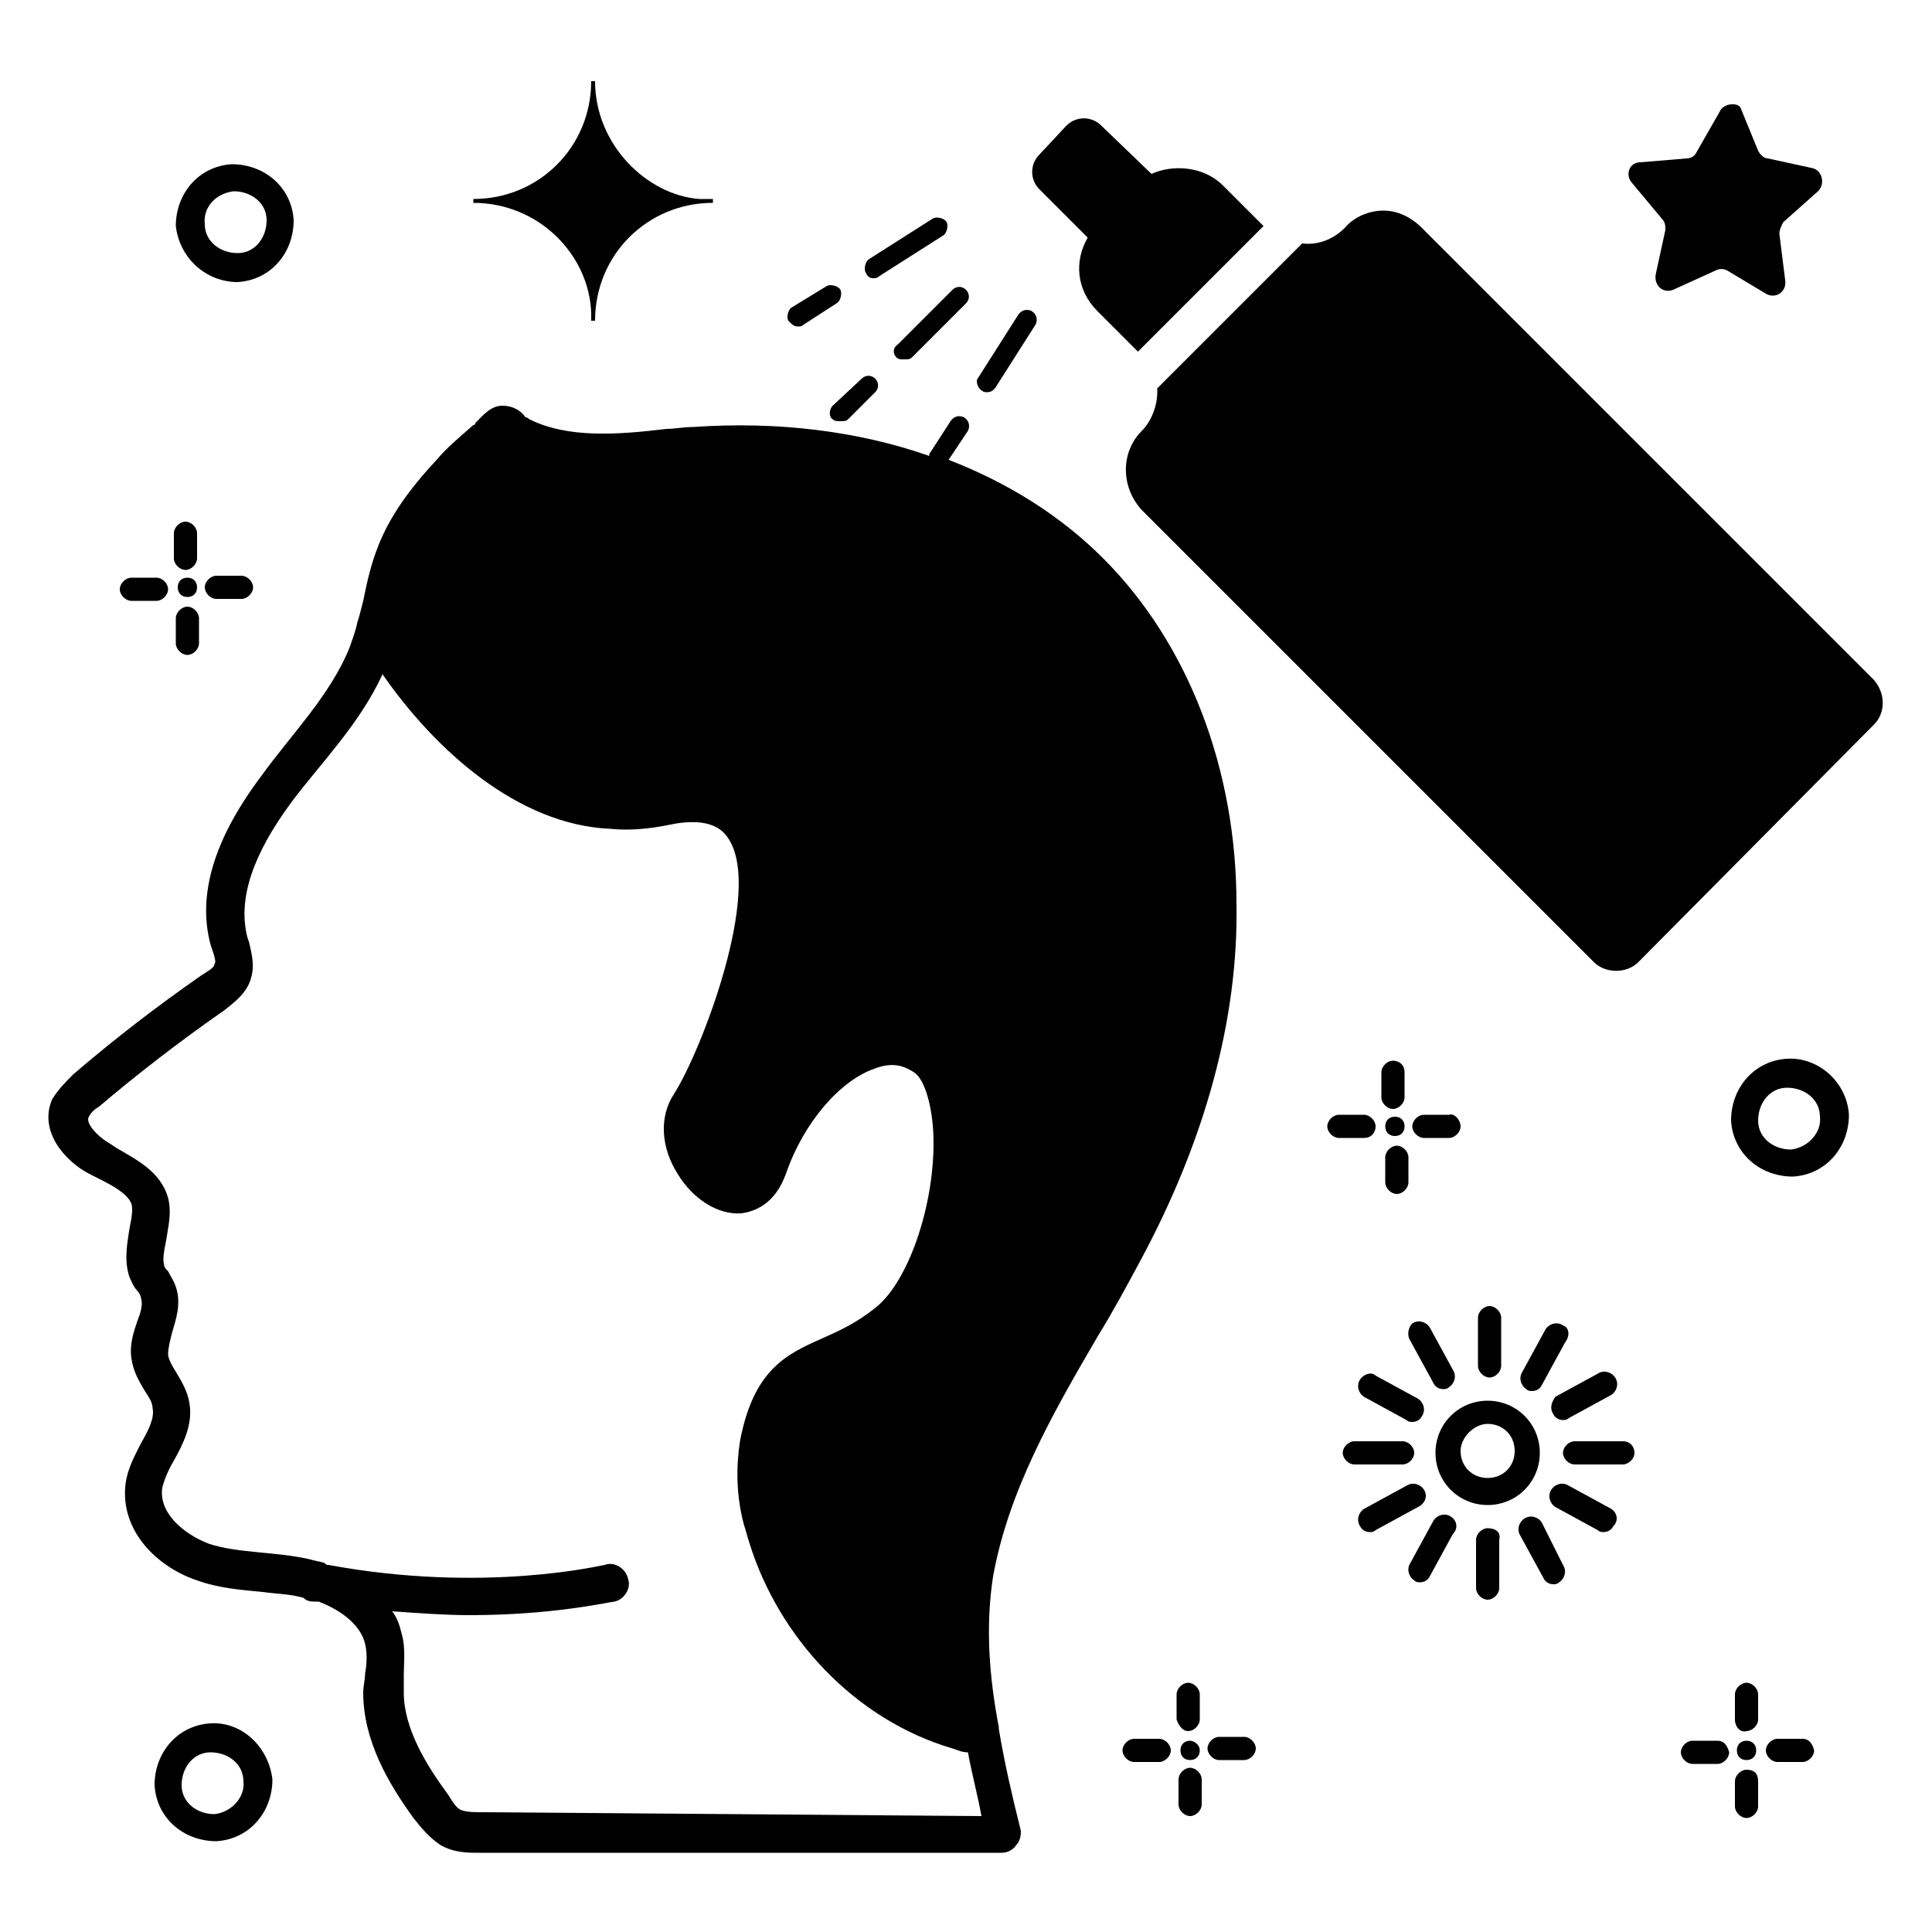
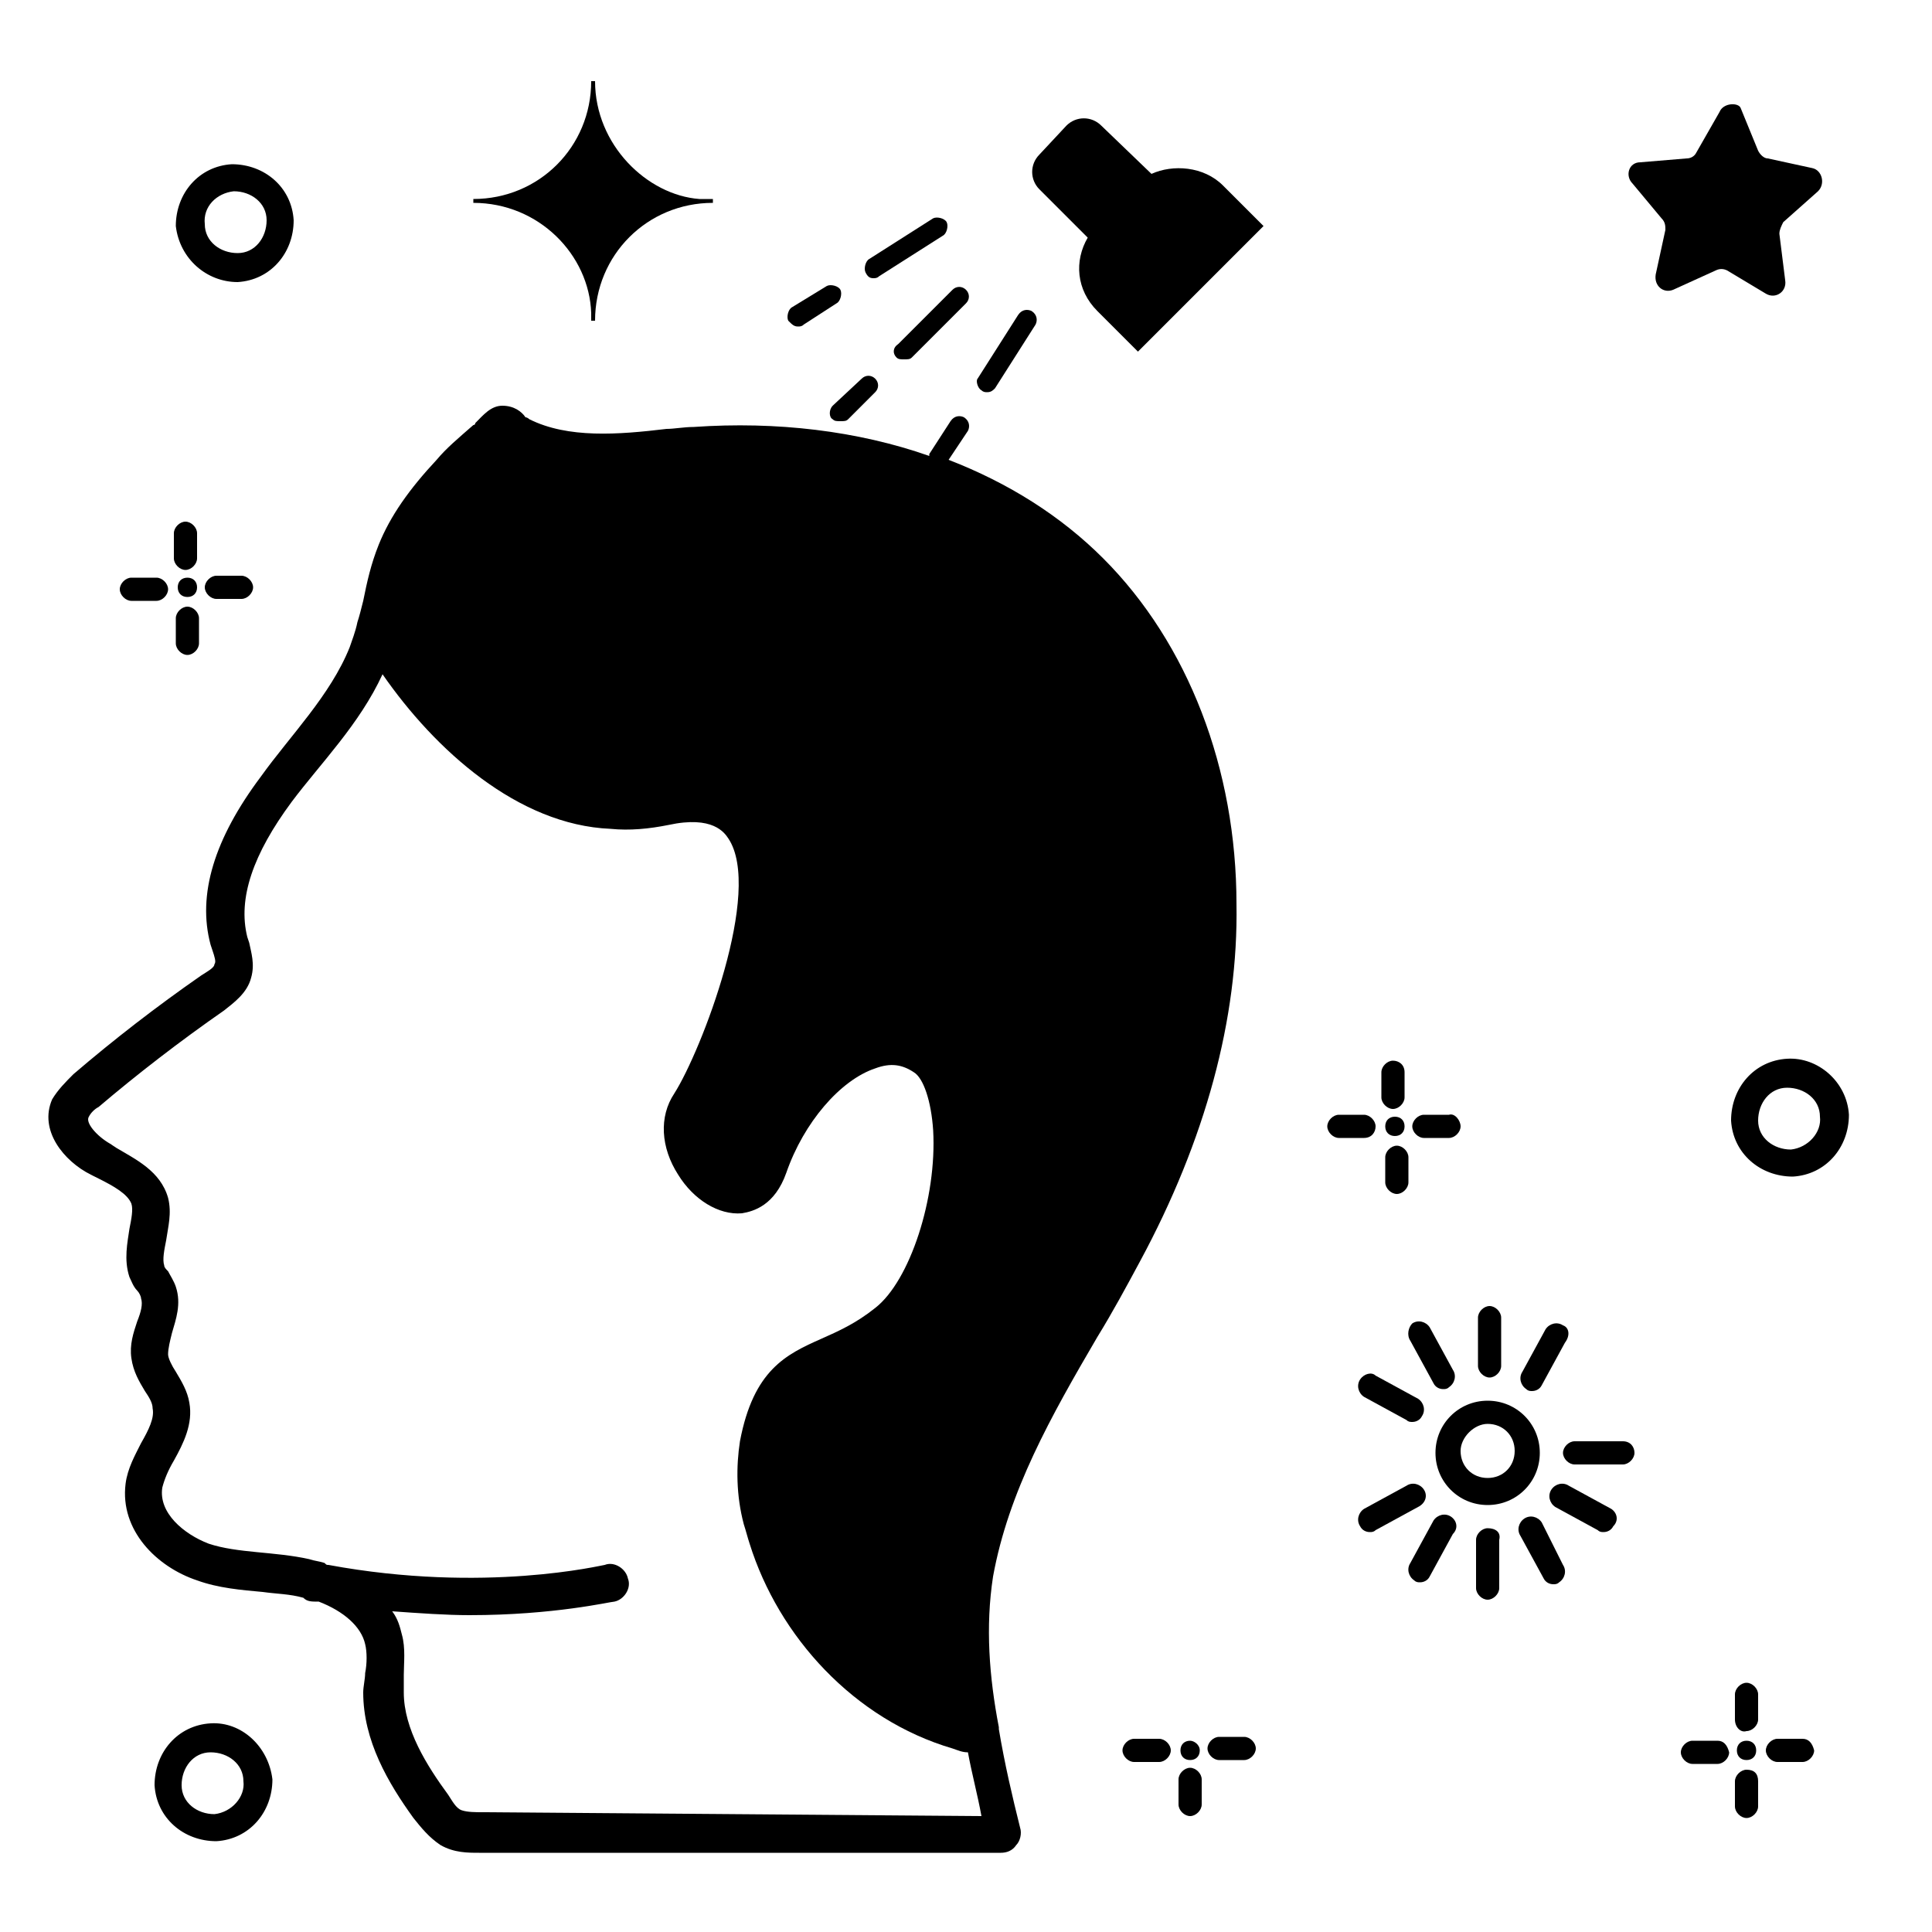
<svg xmlns="http://www.w3.org/2000/svg" id="Layer_1" enable-background="new 0 0 100 100" height="512" viewBox="0 0 100 100" width="512">
  <g>
    <path d="m77.7 70.7v-2.5c0-.3-.3-.6-.6-.6s-.6.3-.6.6v2.5c0 .3.3.6.6.6s.6-.3.6-.6z" />
    <path d="m73 69.4 1.2 2.2c.1.2.3.3.5.3.1 0 .2 0 .3-.1.3-.2.4-.6.2-.9l-1.2-2.2c-.2-.3-.6-.4-.9-.2-.2.2-.3.6-.1.9z" />
    <path d="m70.4 71.4c-.2.3-.1.7.2.9l2.2 1.2c.1.1.2.1.3.1.2 0 .4-.1.5-.3.2-.3.1-.7-.2-.9l-2.2-1.2c-.2-.2-.6-.1-.8.2z" />
-     <path d="m73.2 75.2c0-.3-.3-.6-.6-.6h-2.5c-.3 0-.6.3-.6.6s.3.6.6.6h2.5c.3 0 .6-.3.6-.6z" />
    <path d="m73.7 77.1c-.2-.3-.6-.4-.9-.2l-2.2 1.2c-.3.2-.4.6-.2.9.1.2.3.3.5.3.1 0 .2 0 .3-.1l2.2-1.2c.4-.2.5-.6.3-.9z" />
    <path d="m75.1 78.5c-.3-.2-.7-.1-.9.2l-1.2 2.2c-.2.3-.1.7.2.9.1.1.2.1.3.1.2 0 .4-.1.5-.3l1.2-2.2c.3-.3.2-.7-.1-.9z" />
    <path d="m77 79.1c-.3 0-.6.3-.6.6v2.5c0 .3.3.6.6.6s.6-.3.6-.6v-2.5c.1-.4-.2-.6-.6-.6z" />
    <path d="m79.8 78.8c-.2-.3-.6-.4-.9-.2s-.4.6-.2.9l1.2 2.2c.1.2.3.3.5.3.1 0 .2 0 .3-.1.3-.2.4-.6.2-.9z" />
    <path d="m83.4 78.1-2.2-1.2c-.3-.2-.7-.1-.9.2s-.1.7.2.9l2.2 1.2c.1.1.2.1.3.1.2 0 .4-.1.5-.3.3-.3.2-.7-.1-.9z" />
    <path d="m84 74.6h-2.5c-.3 0-.6.3-.6.6s.3.6.6.6h2.5c.3 0 .6-.3.6-.6s-.2-.6-.6-.6z" />
-     <path d="m80.4 73.2c.1.2.3.3.5.3.1 0 .2 0 .3-.1l2.2-1.2c.3-.2.4-.6.2-.9s-.6-.4-.9-.2l-2.2 1.2c-.2.3-.3.6-.1.9z" />
    <path d="m80.9 68.6c-.3-.2-.7-.1-.9.2l-1.2 2.2c-.2.3-.1.7.2.9.1.1.2.1.3.1.2 0 .4-.1.5-.3l1.2-2.2c.3-.4.2-.8-.1-.9z" />
    <path d="m12.3 14.6c1.7-.1 2.9-1.5 2.9-3.2-.1-1.7-1.5-2.9-3.2-2.9-1.7.1-2.9 1.5-2.9 3.2.2 1.7 1.6 2.9 3.2 2.9zm-.2-4.7c.9 0 1.7.6 1.7 1.5s-.6 1.7-1.5 1.7-1.7-.6-1.7-1.5c-.1-.9.6-1.6 1.5-1.7z" />
    <path d="m92.5 54.8c-1.7.1-2.9 1.5-2.9 3.2.1 1.7 1.5 2.9 3.2 2.9 1.7-.1 2.9-1.5 2.9-3.2-.1-1.7-1.6-3-3.2-2.9zm.2 4.7c-.9 0-1.7-.6-1.7-1.5s.6-1.7 1.5-1.7 1.7.6 1.7 1.5c.1.8-.6 1.6-1.5 1.7z" />
    <path d="m10.9 89.2c-1.7.1-2.9 1.5-2.9 3.2.1 1.7 1.5 2.9 3.2 2.9 1.7-.1 2.9-1.5 2.9-3.2-.2-1.7-1.6-3-3.2-2.9zm.2 4.7c-.9 0-1.7-.6-1.7-1.5s.6-1.7 1.5-1.7 1.7.6 1.7 1.5c.1.8-.6 1.6-1.5 1.7z" />
    <path d="m74.3 75.2c0 1.5 1.2 2.7 2.7 2.7s2.7-1.2 2.7-2.7-1.2-2.7-2.7-2.7-2.7 1.2-2.7 2.7zm2.7-1.5c.8 0 1.4.6 1.4 1.4s-.6 1.4-1.4 1.4-1.4-.6-1.4-1.4c0-.7.7-1.4 1.4-1.4z" />
    <path d="m72.1 54.9c-.3 0-.6.3-.6.6v1.3c0 .3.3.6.6.6s.6-.3.6-.6v-1.3c0-.4-.3-.6-.6-.6z" />
    <path d="m71.7 61.2c0 .3.3.6.6.6s.6-.3.6-.6v-1.3c0-.3-.3-.6-.6-.6s-.6.3-.6.6z" />
    <path d="m75 57.7h-1.3c-.3 0-.6.3-.6.6s.3.6.6.6h1.3c.3 0 .6-.3.6-.6s-.3-.7-.6-.6z" />
    <path d="m71.2 58.3c0-.3-.3-.6-.6-.6h-1.3c-.3 0-.6.3-.6.6s.3.6.6.6h1.3c.4 0 .6-.3.6-.6z" />
    <path d="m72.2 58.8c.3 0 .5-.2.5-.5s-.2-.5-.5-.5-.5.2-.5.5.2.5.5.5z" />
    <path d="m90.4 89.6c.3 0 .6-.3.6-.6v-1.3c0-.3-.3-.6-.6-.6s-.6.3-.6.6v1.3c0 .4.3.7.6.6z" />
    <path d="m90.4 91.6c-.3 0-.6.3-.6.6v1.3c0 .3.3.6.6.6s.6-.3.6-.6v-1.3c0-.4-.2-.6-.6-.6z" />
    <path d="m93.3 90h-1.3c-.3 0-.6.3-.6.6s.3.6.6.6h1.3c.3 0 .6-.3.6-.6-.1-.4-.3-.6-.6-.6z" />
    <path d="m88.9 90.1h-1.3c-.3 0-.6.3-.6.6s.3.6.6.6h1.3c.3 0 .6-.3.6-.6-.1-.4-.3-.6-.6-.6z" />
    <path d="m90.4 90.1c-.3 0-.5.2-.5.5s.2.5.5.5.5-.2.5-.5-.2-.5-.5-.5z" />
-     <path d="m61.5 89.6c.3 0 .6-.3.6-.6v-1.3c0-.3-.3-.6-.6-.6s-.6.3-.6.6v1.3c.1.3.3.6.6.6z" />
    <path d="m61.6 91.5c-.3 0-.6.3-.6.6v1.3c0 .3.3.6.6.6s.6-.3.6-.6v-1.3c0-.3-.3-.6-.6-.6z" />
    <path d="m64.4 89.9h-1.3c-.3 0-.6.3-.6.6s.3.6.6.6h1.3c.3 0 .6-.3.6-.6s-.3-.6-.6-.6z" />
    <path d="m60 90h-1.3c-.3 0-.6.3-.6.6s.3.6.6.6h1.3c.3 0 .6-.3.6-.6s-.3-.6-.6-.6z" />
    <path d="m61.6 90.1c-.3 0-.5.2-.5.5s.2.5.5.5.5-.2.5-.5-.3-.5-.5-.5z" />
    <path d="m9.6 29.5c.3 0 .6-.3.6-.6v-1.3c0-.3-.3-.6-.6-.6s-.6.3-.6.6v1.3c0 .3.3.6.6.6z" />
    <path d="m9.1 33.3c0 .3.3.6.6.6s.6-.3.6-.6v-1.3c0-.3-.3-.6-.6-.6s-.6.3-.6.6z" />
    <path d="m11.2 29.8c-.3 0-.6.3-.6.6s.3.6.6.6h1.3c.3 0 .6-.3.6-.6s-.3-.6-.6-.6z" />
    <path d="m6.8 31.1h1.3c.3 0 .6-.3.6-.6s-.3-.6-.6-.6h-1.3c-.3 0-.6.3-.6.6s.3.6.6.6z" />
    <path d="m9.7 30.9c.3 0 .5-.2.5-.5s-.2-.5-.5-.5-.5.2-.5.5.2.5.5.5z" />
    <path d="m56.8 69.2c.8-1.3 1.5-2.6 2.2-3.9 3.4-6.3 5.1-12.6 5-18.5 0-7-2.5-13.5-6.9-17.9-2.2-2.2-4.9-3.9-8-5.1l1-1.5c.1-.2.1-.5-.2-.7-.2-.1-.5-.1-.7.2l-1.1 1.7v.1c-3.7-1.3-7.9-1.8-12.2-1.5-.5 0-1 .1-1.4.1-2.5.3-5.1.5-7.1-.5 0 0-.1-.1-.2-.1-.2-.3-.6-.6-1.2-.6s-1 .5-1.4.9c0 .1-.1.1-.1.1-.8.7-1.4 1.2-1.9 1.8-1.4 1.5-2.4 2.9-3 4.4-.4 1-.6 1.9-.8 2.9-.1.4-.2.8-.3 1.1-.1.5-.3 1-.4 1.3-1 2.5-3.1 4.6-4.6 6.7-2.4 3.2-3.3 6.1-2.6 8.7l.1.3c.1.3.2.6.1.7 0 .2-.4.4-.7.6-2.3 1.6-4.5 3.3-6.6 5.1-.4.4-.8.8-1.1 1.3-.7 1.6.6 3.2 2 3.9l.4.2c.8.4 1.5.8 1.7 1.3.1.3 0 .8-.1 1.3-.1.7-.3 1.6 0 2.5.1.2.2.5.4.7.1.1.2.3.2.4.1.3 0 .7-.2 1.2-.2.6-.4 1.2-.3 1.9s.4 1.2.7 1.7c.2.3.4.6.4.9.1.5-.2 1.1-.6 1.8-.3.6-.7 1.3-.8 2.1-.3 2.4 1.6 4.3 3.7 5 1.1.4 2.3.5 3.4.6.7.1 1.4.1 2.1.3.2.2.4.2.8.2 1.3.5 2.2 1.3 2.4 2.2.1.4.1 1 0 1.5 0 .3-.1.7-.1 1 0 2.5 1.3 4.7 2.6 6.5.4.5.8 1 1.4 1.4.7.4 1.4.4 2 .4h27c.3 0 .6-.1.8-.4.2-.2.3-.6.2-.9-.4-1.6-.8-3.3-1.1-5.1 0 0 0 0 0-.1-.5-2.6-.7-5.2-.3-7.8.8-4.4 3-8.3 5.4-12.4zm-31.8 24.6c-.4 0-.8 0-1.1-.1s-.5-.5-.7-.8c-1.1-1.5-2.3-3.4-2.3-5.3 0-.3 0-.6 0-.9 0-.6.1-1.4-.1-2.1-.1-.4-.2-.8-.5-1.2 1.4.1 2.8.2 4 .2 4.4 0 7.3-.7 7.5-.7.5-.1.9-.7.7-1.2-.1-.5-.7-.9-1.2-.7-.1 0-6.2 1.5-14.3 0-.1 0-.1 0-.2-.1-.3-.1-.5-.1-.8-.2-1.8-.4-3.7-.3-5.2-.8-1.3-.5-2.6-1.6-2.4-2.9.1-.4.3-.9.6-1.4.5-.9 1-1.9.8-3-.1-.6-.4-1.1-.7-1.6-.2-.3-.4-.7-.4-.9 0-.3.1-.7.2-1.1.2-.7.5-1.5.2-2.4-.1-.3-.3-.6-.4-.8-.1-.1-.2-.2-.2-.3-.1-.3 0-.8.1-1.3.1-.7.3-1.4.1-2.2-.4-1.4-1.7-2-2.7-2.6l-.3-.2c-.7-.4-1.3-1.1-1.1-1.4.1-.2.3-.4.5-.5 2-1.7 4.2-3.4 6.5-5 .5-.4 1.2-.9 1.4-1.7.2-.7 0-1.3-.1-1.8l-.1-.3c-.5-2 .3-4.3 2.3-7 1.5-2 3.5-4 4.7-6.6 2.7 3.9 7 7.8 11.8 8 1 .1 2 0 3-.2 2.3-.5 2.9.4 3.1.7 1.8 2.7-1.4 11-2.8 13.2-.8 1.2-.7 2.8.2 4.2.8 1.3 2.1 2.1 3.3 2 .6-.1 1.7-.4 2.3-2.1.9-2.6 2.8-4.8 4.6-5.4.8-.3 1.4-.2 2 .2.5.3.9 1.5 1 3 .2 3.5-1.2 7.8-3 9.2-1 .8-1.9 1.2-2.8 1.6-1.8.8-3.5 1.6-4.2 5.3-.2 1.3-.2 2.8.2 4.3.1.3.2.7.3 1 1.5 4.8 5.4 9.1 10.5 10.6.3.1.5.2.8.2.2 1.1.5 2.2.7 3.3z" />
-     <path d="m97 35.2-23.4-23.4c-.6-.6-1.3-.9-2-.9s-1.5.3-2 .9c-.6.6-1.4.9-2.2.8l-7.5 7.5v.2c0 .7-.3 1.5-.8 2-1.1 1.1-1.1 2.9 0 4.1l23.4 23.4c.6.6 1.7.6 2.3 0l12.2-12.3c.6-.6.6-1.6 0-2.3z" />
    <path d="m56.3 12.3c-.7 1.2-.6 2.7.5 3.8l2.1 2.1 6.5-6.5-2.1-2.1c-1-1-2.6-1.1-3.7-.6l-2.6-2.5c-.5-.5-1.3-.5-1.8 0l-1.4 1.5c-.5.5-.5 1.3 0 1.8z" />
    <path d="m86 11.3c.2.2.2.4.2.6l-.5 2.3c-.1.6.4 1 .9.8l2.2-1c.2-.1.4-.1.6 0l2 1.2c.5.3 1.1-.1 1-.7l-.3-2.4c0-.2.1-.4.2-.6l1.8-1.6c.4-.4.2-1.1-.3-1.2l-2.3-.5c-.2 0-.4-.2-.5-.4l-.9-2.2c-.1-.3-.9-.3-1.1.2l-1.2 2.1c-.1.2-.3.3-.5.3l-2.4.2c-.6 0-.8.7-.4 1.1z" />
    <path d="m30.6 16.2v.4h.2c0-3.4 2.7-6.1 6.1-6.1v-.2c-.3 0-.5 0-.7 0-2.7-.2-5.4-2.8-5.4-6.1h-.2c0 3.4-2.7 6.1-6.1 6.1v.2c3.4 0 6 2.7 6.1 5.7z" />
    <path d="m46.4 18.5c.1.1.2.1.4.1s.3 0 .4-.1l2.8-2.8c.2-.2.2-.5 0-.7s-.5-.2-.7 0l-2.8 2.8c-.3.2-.3.5-.1.7z" />
    <path d="m43.1 21.7c.1.1.2.1.4.1s.3 0 .4-.1l1.4-1.4c.2-.2.2-.5 0-.7s-.5-.2-.7 0l-1.5 1.4c-.2.2-.2.6 0 .7z" />
    <path d="m50.8 20.2c.1.1.2.1.3.1.2 0 .3-.1.4-.2l2.1-3.3c.1-.2.1-.5-.2-.7-.2-.1-.5-.1-.7.2l-2.1 3.3c-.1.1 0 .5.2.6z" />
    <path d="m45.2 14.4c.1 0 .2 0 .3-.1l3.3-2.1c.2-.1.3-.5.2-.7s-.5-.3-.7-.2l-3.3 2.1c-.2.1-.3.5-.2.7s.2.3.4.3z" />
    <path d="m41.3 16.9c.1 0 .2 0 .3-.1l1.7-1.1c.2-.1.3-.5.2-.7s-.5-.3-.7-.2l-1.8 1.1c-.2.1-.3.5-.2.7.2.2.3.3.5.3z" />
  </g>
</svg>